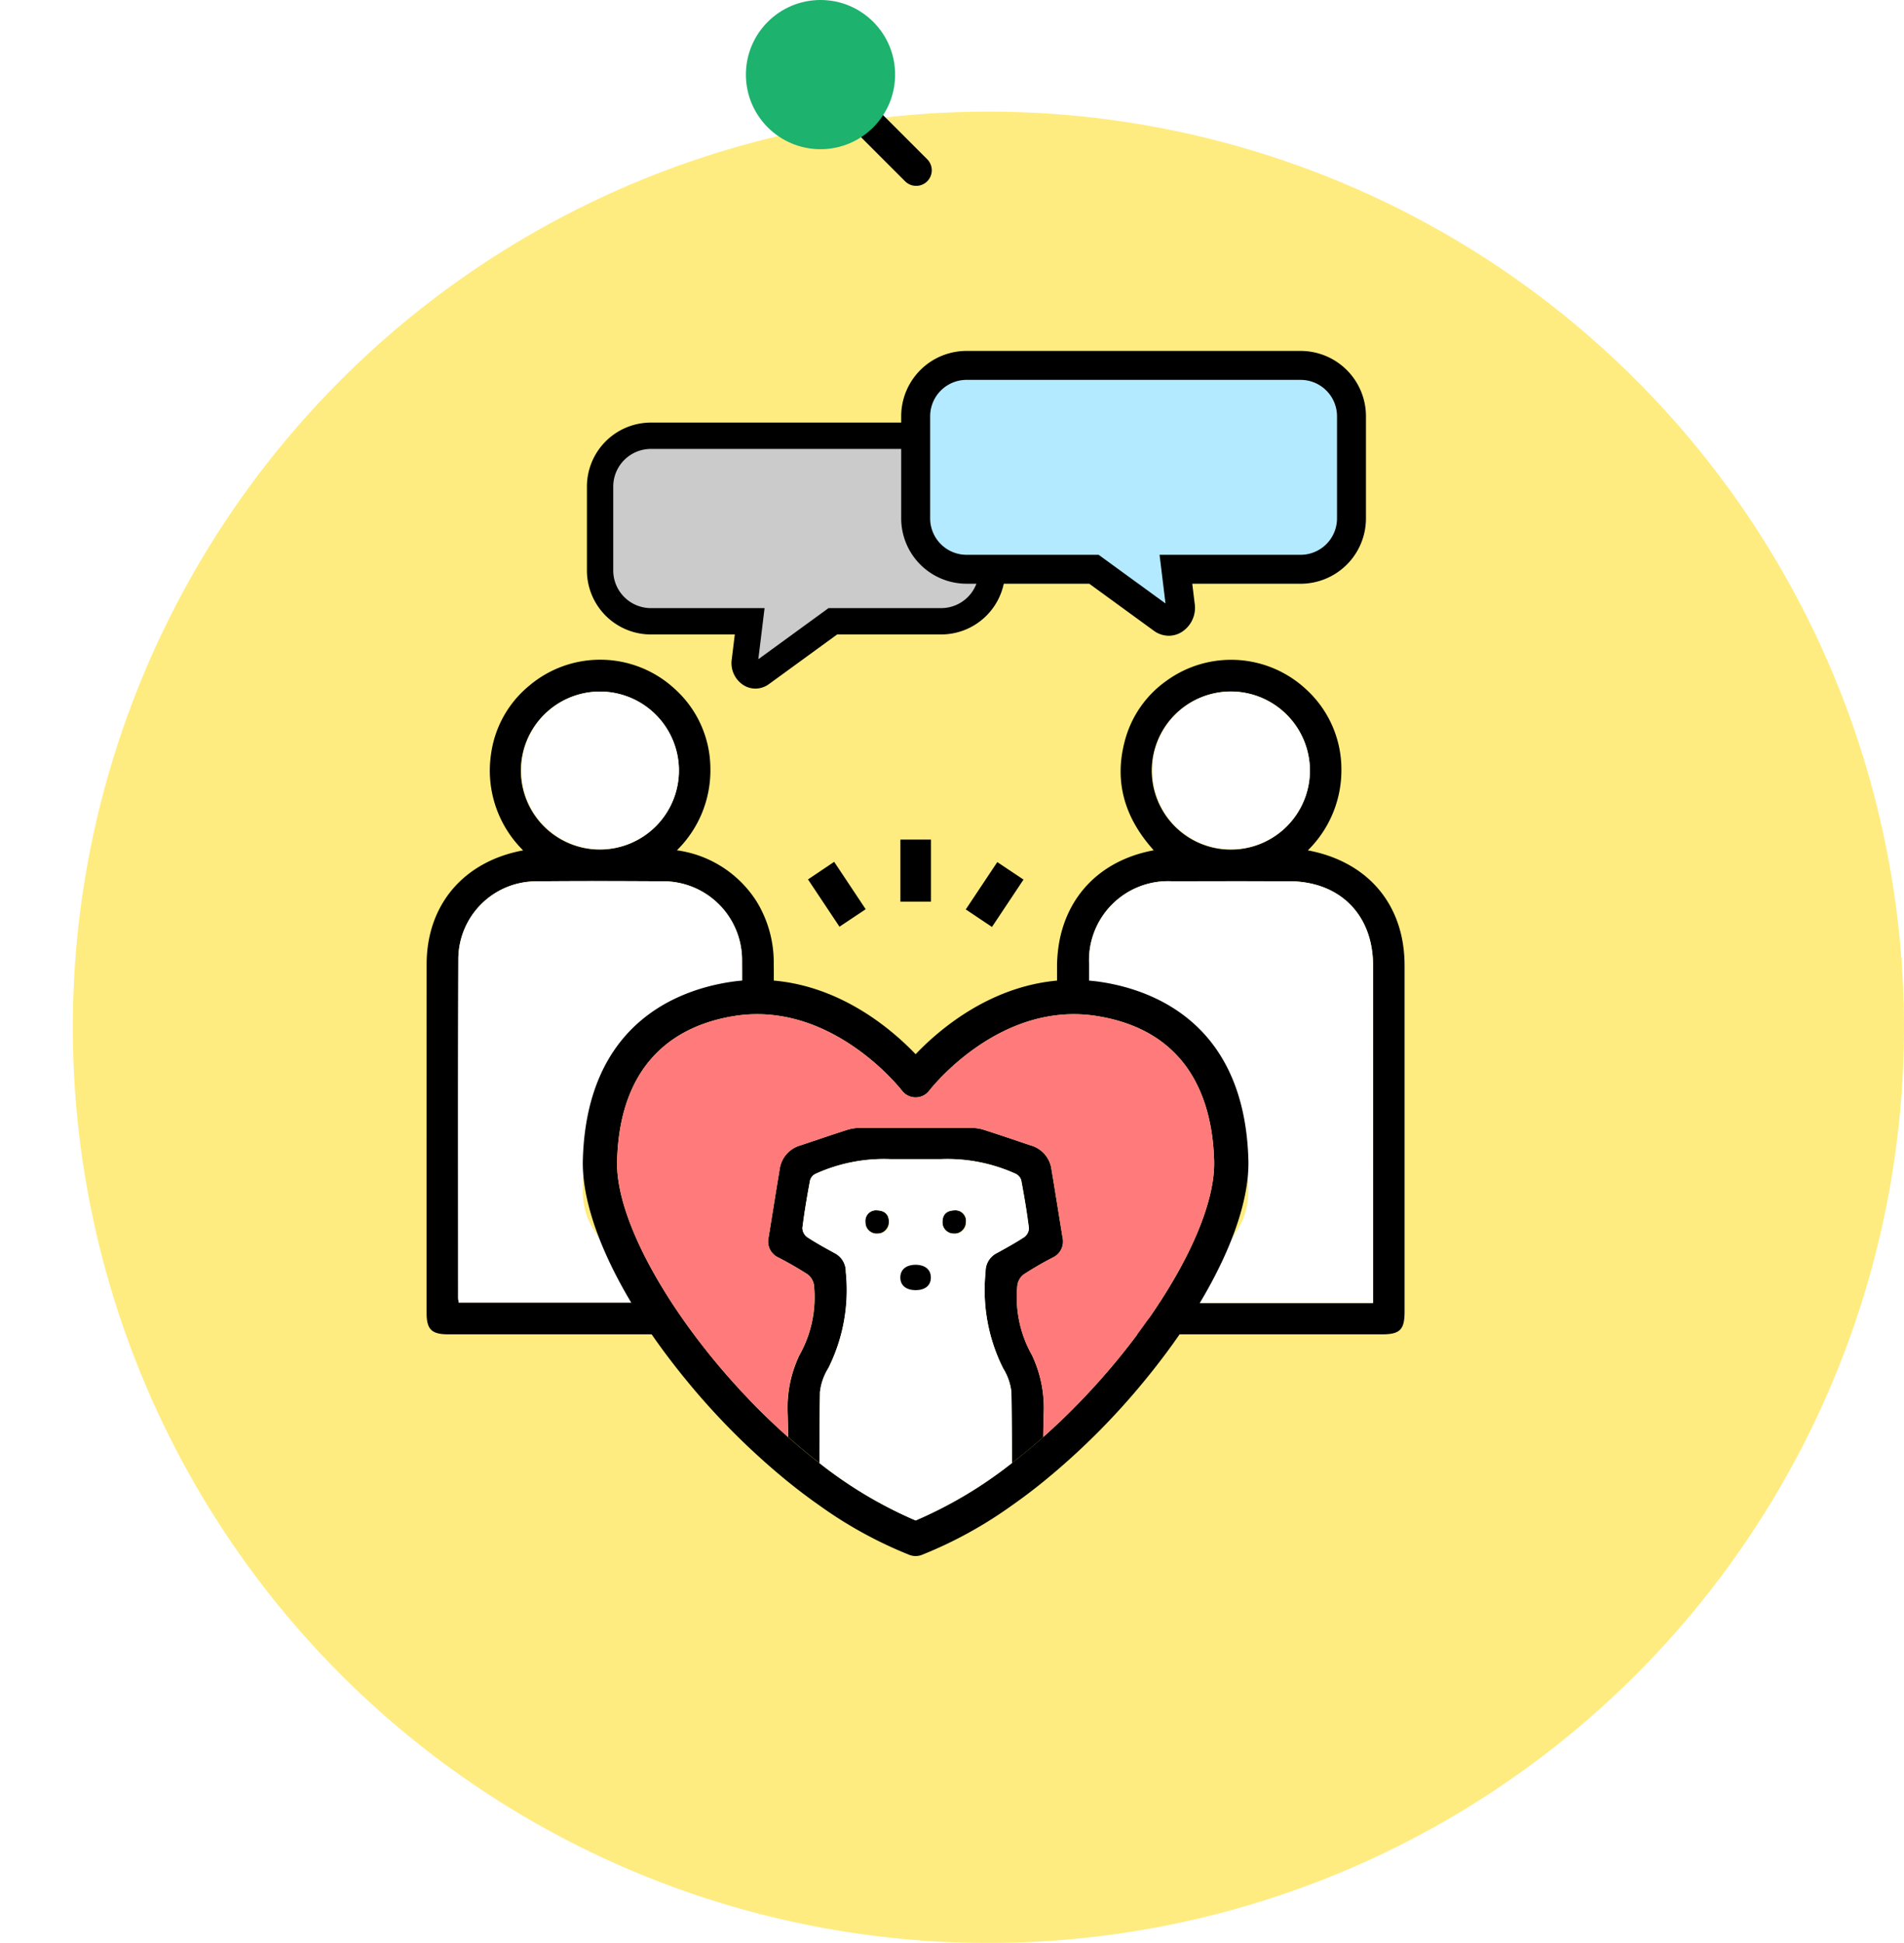
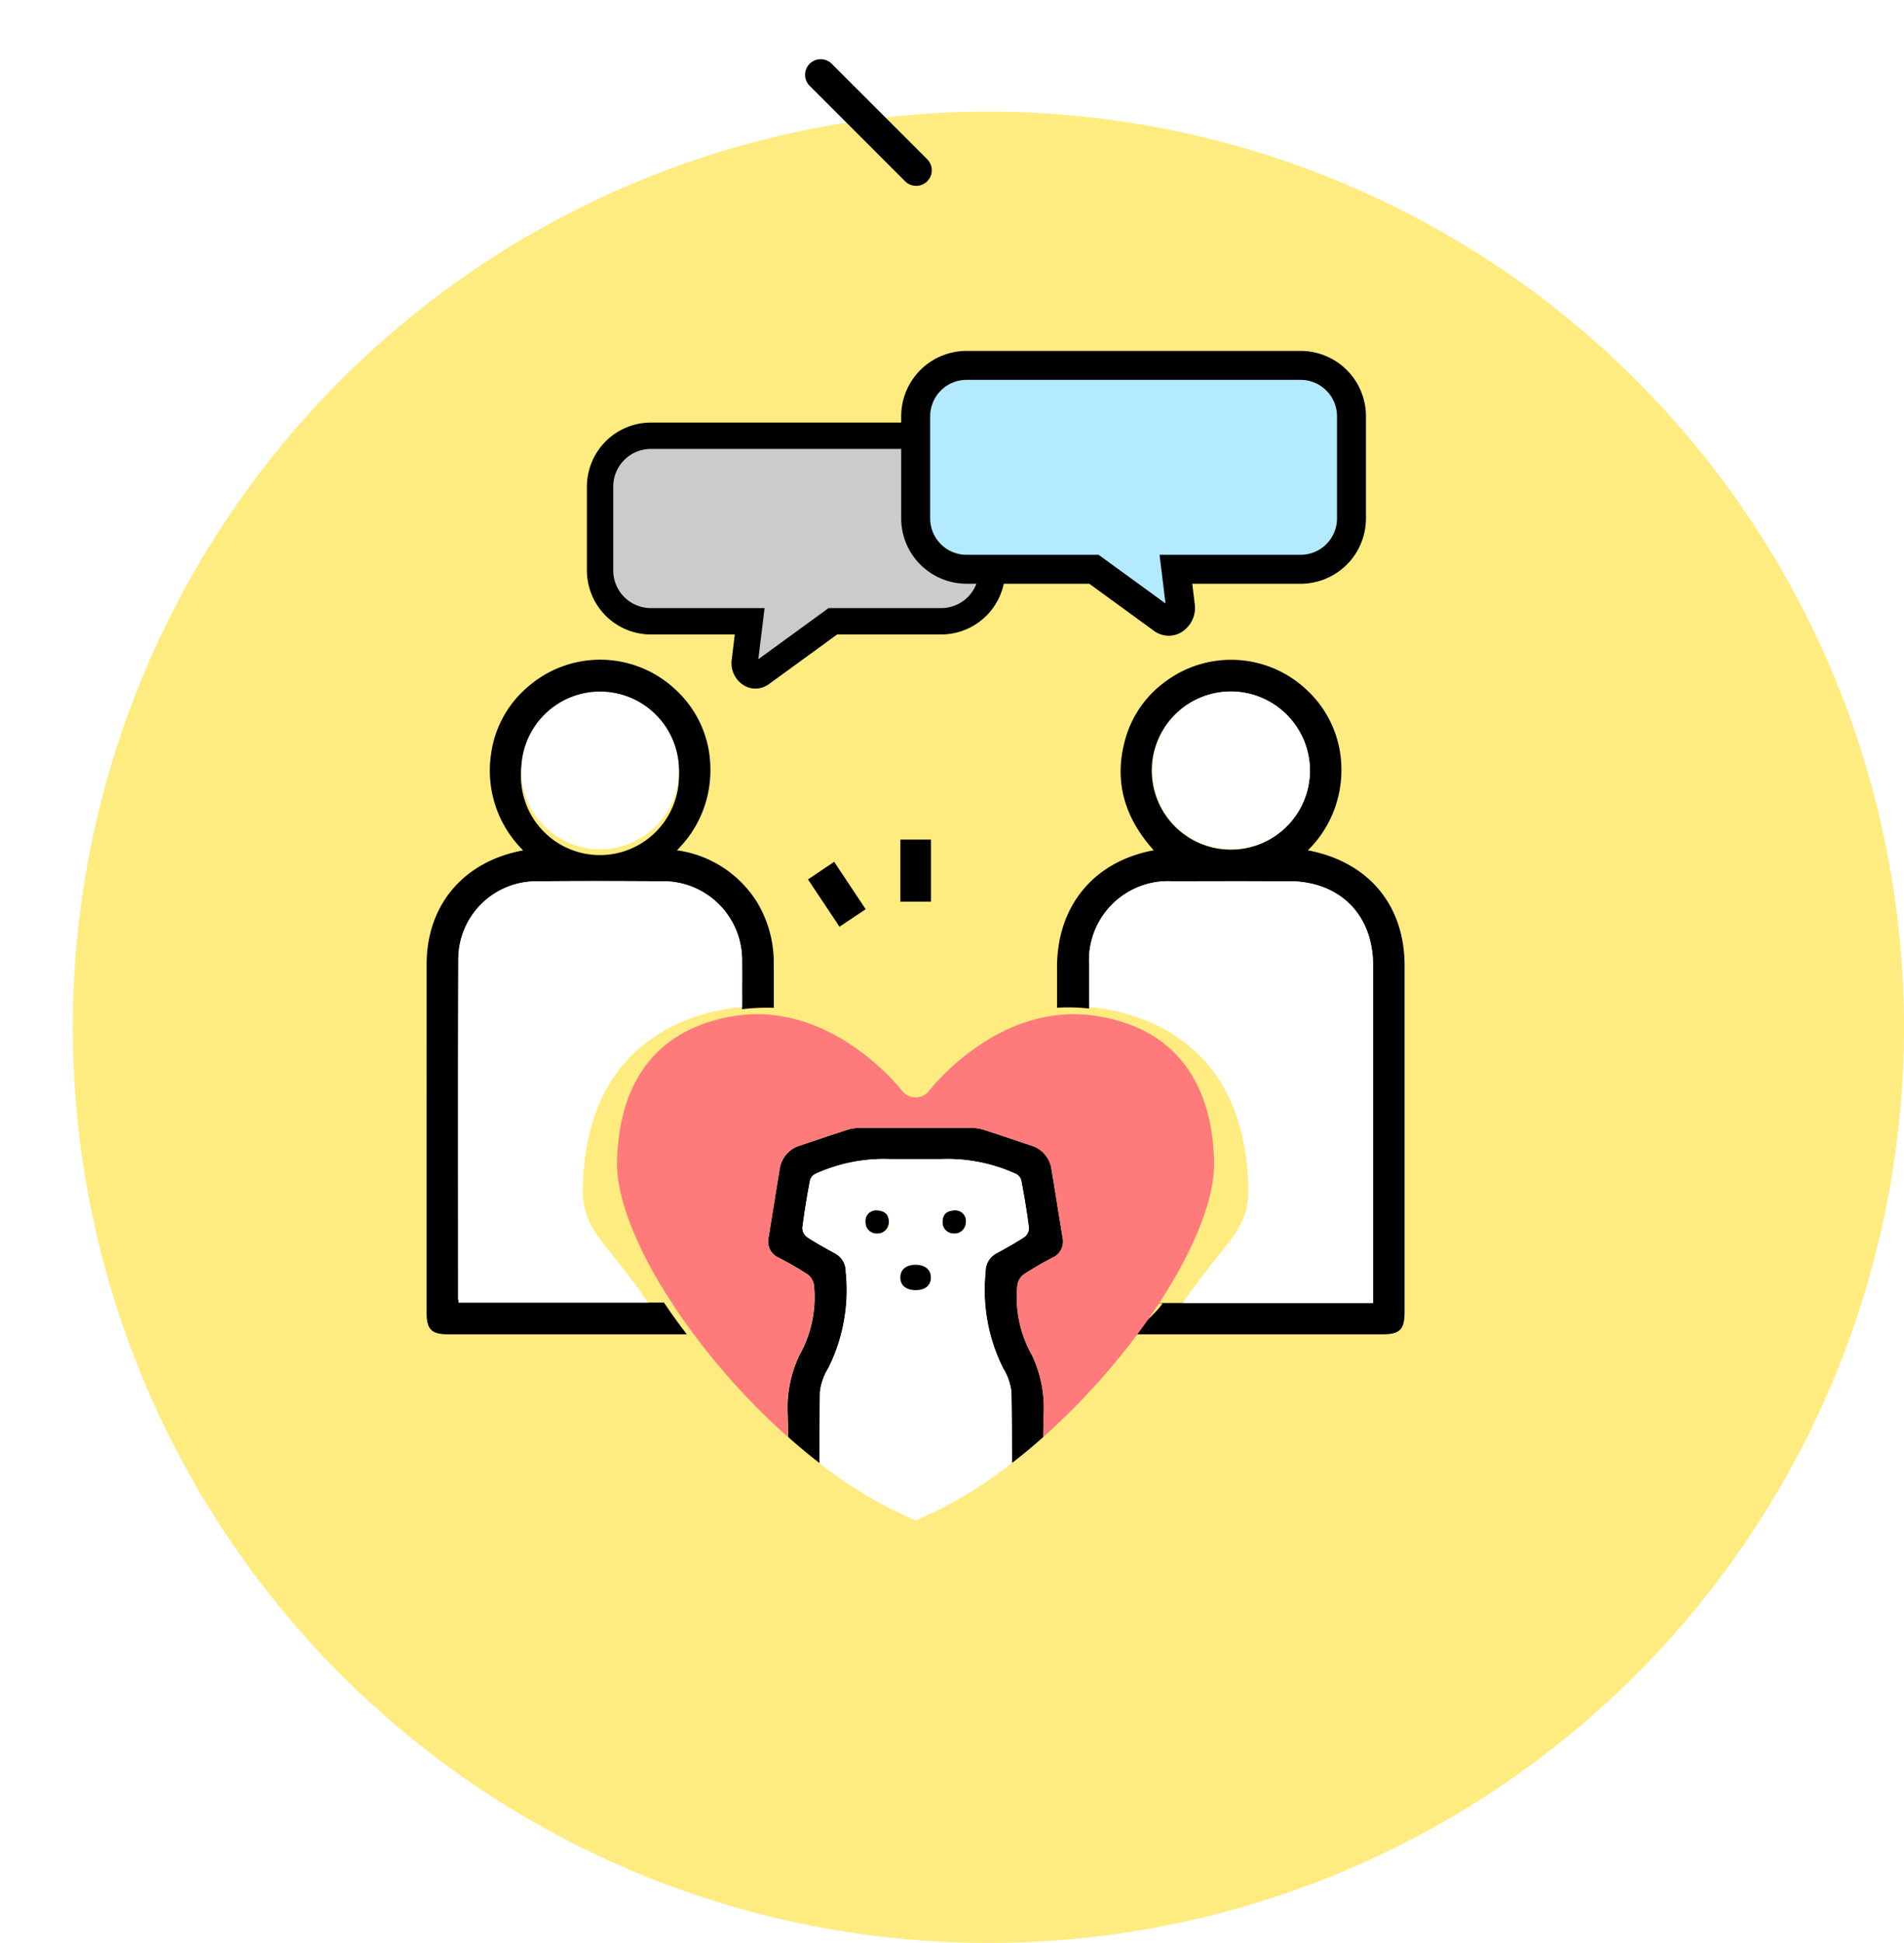
<svg xmlns="http://www.w3.org/2000/svg" width="183" height="186.727" viewBox="0 0 183 186.727">
  <defs>
    <filter id="パス_1904" x="0" y="3.727" width="183" height="183" filterUnits="userSpaceOnUse">
      <feOffset dx="7" dy="7" input="SourceAlpha" />
      <feGaussianBlur result="blur" />
      <feFlood flood-color="#d1ebf7" />
      <feComposite operator="in" in2="blur" />
      <feComposite in="SourceGraphic" />
    </filter>
    <clipPath id="clip-path">
      <rect id="長方形_1954" data-name="長方形 1954" width="94" height="115.819" fill="none" />
    </clipPath>
  </defs>
  <g id="グループ_996" data-name="グループ 996" transform="translate(-691 -1620)">
    <g transform="matrix(1, 0, 0, 1, 691, 1620)" filter="url(#パス_1904)">
      <path id="パス_1904-2" data-name="パス 1904" d="M88,0A88,88,0,1,1,0,88,88,88,0,0,1,88,0Z" transform="translate(0 3.73)" fill="#ffec80" />
    </g>
    <g id="グループ_231" data-name="グループ 231" transform="translate(732 1653.727)">
      <rect id="長方形_1953" data-name="長方形 1953" width="2.937" height="5.961" transform="translate(45.541 46.963)" />
      <g id="グループ_230" data-name="グループ 230">
        <g id="グループ_229" data-name="グループ 229" clip-path="url(#clip-path)">
          <path id="パス_1843" data-name="パス 1843" d="M147.315,193.932l3.03,4.556-2.52,1.68-3.025-4.545,2.515-1.691" transform="translate(-108.14 -144.833)" />
-           <path id="パス_1844" data-name="パス 1844" d="M207.721,194.033l2.52,1.681-3.03,4.552-2.519-1.682,3.029-4.551" transform="translate(-152.869 -144.908)" />
          <path id="パス_1845" data-name="パス 1845" d="M272.742,146.607c0-5.767-3.461-9.95-9.294-11.049a10.8,10.8,0,0,0,3.223-7.773,10.393,10.393,0,0,0-3.37-7.681,10.571,10.571,0,0,0-13.421-.856,10.254,10.254,0,0,0-4.051,5.891c-1.025,3.962.089,7.393,2.805,10.413-5.924,1.106-9.357,5.534-9.292,11.4h0v3.732a17.9,17.9,0,0,1,3.081.078v-4.309a7.6,7.6,0,0,1,7.942-7.924q5.639-.008,11.274,0c4.866.005,8.071,3.205,8.074,8.079.005,12.147,0,19.233,0,31.383v1.068H248.872c-.008.013-1.119.038.61.038-.679,1.018-2.018,2.01-2.747,2.977h23.829c1.737,0,2.18-.443,2.18-2.185,0-12.78,0-20.5,0-33.282M255.984,135.49a7.6,7.6,0,1,1,7.661-7.542,7.6,7.6,0,0,1-7.661,7.542" transform="translate(-178.745 -87.562)" />
          <path id="パス_1846" data-name="パス 1846" d="M278.8,240.757v1.068H260.536c4.107-6.086,6.4-6.871,6.281-11.215-.357-12.955-8.935-16.262-14.016-17.077-.435-.071-.866-.122-1.291-.157V209.22a7.6,7.6,0,0,1,7.942-7.924q5.64-.008,11.274,0c4.866.005,8.071,3.205,8.074,8.079.005,12.147,0,19.233,0,31.383" transform="translate(-187.834 -150.33)" fill="#fff" />
          <path id="パス_1847" data-name="パス 1847" d="M290.627,136.951a7.579,7.579,0,1,1-7.451-7.648,7.616,7.616,0,0,1,7.451,7.648" transform="translate(-205.727 -96.566)" fill="#fff" />
-           <path id="パス_1848" data-name="パス 1848" d="M33.366,146.516a11.23,11.23,0,0,0-1.613-6.005,10.816,10.816,0,0,0-7.694-4.972,10.772,10.772,0,0,0,3.218-7.892A10.353,10.353,0,0,0,23.821,120a10.557,10.557,0,0,0-13.95-.284A10.3,10.3,0,0,0,6.2,126.265a10.782,10.782,0,0,0,3.079,9.281C3.512,136.625.008,140.822.005,146.5,0,159.347,0,167.127,0,179.973c0,1.613.473,2.084,2.086,2.086H25.016q-1.147-1.481-2.2-3.051H3.084c-.023-.223-.048-.344-.048-.466,0-12.56-.025-20.056.018-32.619a7.494,7.494,0,0,1,7.486-7.4c4.043-.04,8.084-.03,12.127-.005a7.573,7.573,0,0,1,7.654,7.636c0,.122,0,.241,0,.362v.013c.008.848,0,1.694,0,2.555v1.729a19.714,19.714,0,0,1,3.051-.134v-3.633c0-.177,0-.352-.008-.529m-16.7-11.044a7.594,7.594,0,1,1,7.585-7.608,7.608,7.608,0,0,1-7.585,7.608" transform="translate(0 -87.548)" />
+           <path id="パス_1848" data-name="パス 1848" d="M33.366,146.516a11.23,11.23,0,0,0-1.613-6.005,10.816,10.816,0,0,0-7.694-4.972,10.772,10.772,0,0,0,3.218-7.892A10.353,10.353,0,0,0,23.821,120a10.557,10.557,0,0,0-13.95-.284A10.3,10.3,0,0,0,6.2,126.265a10.782,10.782,0,0,0,3.079,9.281C3.512,136.625.008,140.822.005,146.5,0,159.347,0,167.127,0,179.973c0,1.613.473,2.084,2.086,2.086H25.016q-1.147-1.481-2.2-3.051H3.084c-.023-.223-.048-.344-.048-.466,0-12.56-.025-20.056.018-32.619a7.494,7.494,0,0,1,7.486-7.4c4.043-.04,8.084-.03,12.127-.005a7.573,7.573,0,0,1,7.654,7.636c0,.122,0,.241,0,.362v.013c.008.848,0,1.694,0,2.555v1.729a19.714,19.714,0,0,1,3.051-.134v-3.633m-16.7-11.044a7.594,7.594,0,1,1,7.585-7.608,7.608,7.608,0,0,1-7.585,7.608" transform="translate(0 -87.548)" />
          <path id="パス_1849" data-name="パス 1849" d="M51.1,136.884a7.578,7.578,0,1,1-7.613-7.58,7.592,7.592,0,0,1,7.613,7.58" transform="translate(-26.841 -96.567)" fill="#fff" />
          <path id="パス_1850" data-name="パス 1850" d="M39.255,211.824v1.511c-.423.035-.853.086-1.289.157-5.081.815-13.659,4.122-14.016,17.077-.116,4.337,2.165,5.106,6.259,11.18H12.016c-.023-.223-.048-.344-.048-.466,0-12.56-.025-20.056.018-32.619a7.494,7.494,0,0,1,7.486-7.4c4.043-.041,8.084-.03,12.127-.005a7.573,7.573,0,0,1,7.654,7.636c0,.122,0,.241,0,.362v.013c.008.848,0,1.694,0,2.555" transform="translate(-8.933 -150.288)" fill="#fff" />
          <path id="パス_1851" data-name="パス 1851" d="M168.823,327.324a1.128,1.128,0,0,1-2.256.056,1.018,1.018,0,0,1,1.1-1.137c.706.02,1.147.347,1.16,1.081" transform="translate(-124.396 -243.646)" />
          <path id="パス_1852" data-name="パス 1852" d="M198.065,327.38a1.128,1.128,0,0,1-2.256-.056c.013-.734.453-1.061,1.16-1.081a1.018,1.018,0,0,1,1.1,1.137" transform="translate(-146.235 -243.646)" />
-           <path id="パス_1853" data-name="パス 1853" d="M109.257,238.978c-.435-.071-.866-.122-1.291-.157a17.386,17.386,0,0,0-3.081,0c-6.56.592-11.393,4.767-13.593,7.074-2.208-2.311-7.053-6.5-13.628-7.076a17.051,17.051,0,0,0-3.051,0c-.423.035-.853.086-1.289.157-5.081.815-13.659,4.122-14.016,17.077-.116,4.337,2.165,10.17,6.259,16.244.684,1.01,1.415,2.03,2.2,3.051q.733.961,1.524,1.922a68.571,68.571,0,0,0,9.742,9.719q1.5,1.215,3.015,2.274a40.618,40.618,0,0,0,8.654,4.752,1.659,1.659,0,0,0,1.182,0,40.714,40.714,0,0,0,8.654-4.75q1.515-1.059,3.015-2.276a68.571,68.571,0,0,0,9.742-9.719q.79-.961,1.524-1.922,1.158-1.511,2.175-3.015c4.107-6.086,6.4-11.935,6.281-16.279-.357-12.955-8.935-16.262-14.016-17.077m-5.7,43.708c-.985.876-1.993,1.714-3.015,2.5a40.943,40.943,0,0,1-9.251,5.519,40.874,40.874,0,0,1-9.249-5.519c-1.023-.79-2.03-1.628-3.015-2.5C69.7,274.41,62.414,262.845,62.6,256.146c.276-10.054,6.269-13.12,11.249-13.92a13.965,13.965,0,0,1,2.218-.177c8.185,0,13.828,7.231,13.915,7.345a1.645,1.645,0,0,0,2.623,0c.066-.086,6.7-8.681,16.13-7.165,9.021,1.451,11.1,8.37,11.249,13.92.185,6.7-7.1,18.264-16.426,26.54" transform="translate(-44.289 -178.306)" />
          <path id="パス_1854" data-name="パス 1854" d="M157.025,307.4a31.937,31.937,0,0,0-2.782,1.615,1.615,1.615,0,0,0-.592,1.01,11.32,11.32,0,0,0,1.4,6.747,11.8,11.8,0,0,1,1.122,5.681c-.02.729-.033,1.456-.04,2.185-.985.876-1.993,1.714-3.015,2.5,0-2.372-.013-4.714-.048-6.813a5.466,5.466,0,0,0-.8-2.3,16.786,16.786,0,0,1-1.681-9.269,1.958,1.958,0,0,1,1.033-1.77c.911-.5,1.828-1,2.7-1.575a1.122,1.122,0,0,0,.435-.873c-.192-1.534-.451-3.063-.737-4.583a1,1,0,0,0-.549-.625,15.869,15.869,0,0,0-7.157-1.4h-4.879a15.869,15.869,0,0,0-7.157,1.4,1,1,0,0,0-.549.625c-.286,1.519-.544,3.048-.737,4.583a1.122,1.122,0,0,0,.435.873c.868.572,1.785,1.071,2.7,1.575a1.958,1.958,0,0,1,1.033,1.77,16.786,16.786,0,0,1-1.681,9.269,5.466,5.466,0,0,0-.8,2.3c-.035,2.1-.048,4.441-.048,6.813-1.023-.79-2.03-1.628-3.015-2.5-.008-.729-.02-1.456-.041-2.185a11.8,11.8,0,0,1,1.122-5.681,11.32,11.32,0,0,0,1.4-6.747,1.615,1.615,0,0,0-.592-1.01A31.942,31.942,0,0,0,130.7,307.4a1.7,1.7,0,0,1-.967-1.957c.357-2.182.7-4.37,1.066-6.55a2.772,2.772,0,0,1,2.013-2.291c1.5-.5,2.985-1.013,4.489-1.491a4.029,4.029,0,0,1,1.2-.185h10.717a4.029,4.029,0,0,1,1.2.185c1.5.478,2.993.992,4.489,1.491a2.772,2.772,0,0,1,2.013,2.291c.367,2.18.709,4.367,1.066,6.55a1.7,1.7,0,0,1-.967,1.957" transform="translate(-96.862 -220.256)" />
          <path id="パス_1855" data-name="パス 1855" d="M164.415,313.259c-.192-1.534-.451-3.063-.737-4.582a1,1,0,0,0-.549-.625,15.869,15.869,0,0,0-7.157-1.4h-4.879a15.869,15.869,0,0,0-7.157,1.4,1,1,0,0,0-.549.625c-.286,1.519-.544,3.048-.737,4.582a1.122,1.122,0,0,0,.435.873c.868.572,1.785,1.071,2.7,1.575a1.958,1.958,0,0,1,1.033,1.77,16.786,16.786,0,0,1-1.681,9.269,5.465,5.465,0,0,0-.8,2.3c-.035,2.1-.048,4.441-.048,6.813a40.875,40.875,0,0,0,9.249,5.519,40.943,40.943,0,0,0,9.251-5.519c0-2.372-.013-4.714-.048-6.813a5.466,5.466,0,0,0-.8-2.3,16.786,16.786,0,0,1-1.681-9.269,1.958,1.958,0,0,1,1.033-1.77c.911-.5,1.828-1,2.7-1.575a1.122,1.122,0,0,0,.435-.873m-14.558.549a1.035,1.035,0,0,1-1.154-1.1,1.018,1.018,0,0,1,1.1-1.137c.706.02,1.147.347,1.16,1.081a1.039,1.039,0,0,1-1.1,1.152m7.35,0a1.039,1.039,0,0,1-1.1-1.152c.013-.734.453-1.061,1.16-1.081a1.018,1.018,0,0,1,1.1,1.137,1.035,1.035,0,0,1-1.154,1.1" transform="translate(-106.531 -228.979)" fill="#fff" />
          <path id="パス_1856" data-name="パス 1856" d="M129.692,265.864c.185,6.7-7.1,18.264-16.426,26.54.008-.729.02-1.456.041-2.185a11.8,11.8,0,0,0-1.122-5.681,11.32,11.32,0,0,1-1.4-6.747,1.615,1.615,0,0,1,.592-1.01,31.954,31.954,0,0,1,2.782-1.615,1.7,1.7,0,0,0,.967-1.957c-.357-2.182-.7-4.37-1.066-6.55a2.772,2.772,0,0,0-2.013-2.291c-1.5-.5-2.985-1.013-4.489-1.491a4.029,4.029,0,0,0-1.2-.185H95.643a4.029,4.029,0,0,0-1.2.185c-1.5.479-2.993.992-4.489,1.491a2.772,2.772,0,0,0-2.013,2.291c-.367,2.18-.709,4.367-1.066,6.55a1.7,1.7,0,0,0,.967,1.957,31.954,31.954,0,0,1,2.782,1.615,1.616,1.616,0,0,1,.592,1.01,11.32,11.32,0,0,1-1.4,6.747,11.8,11.8,0,0,0-1.122,5.681c.02.729.033,1.456.041,2.185-9.324-8.276-16.611-19.841-16.426-26.54.276-10.054,6.269-13.12,11.249-13.92a13.962,13.962,0,0,1,2.218-.177c8.185,0,13.828,7.231,13.915,7.345a1.645,1.645,0,0,0,2.623,0c.066-.086,6.7-8.681,16.13-7.165,9.021,1.451,11.1,8.37,11.249,13.92" transform="translate(-54 -188.024)" fill="#ff7b7b" />
          <path id="パス_1857" data-name="パス 1857" d="M182.784,348.1c0,.762-.539,1.213-1.461,1.22-.922-.008-1.473-.458-1.473-1.22s.554-1.215,1.466-1.223c.914.008,1.466.466,1.468,1.223" transform="translate(-134.316 -259.053)" />
          <path id="パス_1858" data-name="パス 1858" d="M98.654,32.193h-27.9a4.884,4.884,0,0,0-4.884,4.884V45.14a4.884,4.884,0,0,0,4.884,4.884h9.494l-.467,3.817c-.152.894.749,1.794,1.575,1.192l6.882-5.01H98.654a4.884,4.884,0,0,0,4.884-4.884V37.077a4.884,4.884,0,0,0-4.884-4.884" transform="translate(-49.193 -24.043)" fill="#cbcbcb" />
          <path id="パス_1859" data-name="パス 1859" d="M77.061,52.759a2.144,2.144,0,0,1-1.135-.328,2.509,2.509,0,0,1-1.133-2.5l.29-2.374H67.02a6.157,6.157,0,0,1-6.15-6.15V33.343a6.157,6.157,0,0,1,6.15-6.15h27.9a6.157,6.157,0,0,1,6.15,6.15v8.063a6.157,6.157,0,0,1-6.15,6.15h-10l-6.549,4.767a2.214,2.214,0,0,1-1.306.436M67.02,29.725A3.622,3.622,0,0,0,63.4,33.343v8.063a3.622,3.622,0,0,0,3.618,3.618H77.944l-.6,4.913,6.749-4.913H94.92a3.622,3.622,0,0,0,3.618-3.618V33.343a3.622,3.622,0,0,0-3.618-3.618Z" transform="translate(-45.459 -20.308)" />
          <path id="パス_1860" data-name="パス 1860" d="M222.682,5.493H190.564a4.884,4.884,0,0,0-4.884,4.884V20.2a4.884,4.884,0,0,0,4.884,4.884h12.248l6.573,4.785c.907.661,1.9-.328,1.731-1.31l-.425-3.475h11.992a4.884,4.884,0,0,0,4.884-4.884V10.377a4.884,4.884,0,0,0-4.884-4.884" transform="translate(-138.67 -4.102)" fill="#b4eaff" />
          <path id="パス_1861" data-name="パス 1861" d="M205.9,27.372a2.433,2.433,0,0,1-1.435-.48l-6.207-4.519h-11.8a6.282,6.282,0,0,1-6.275-6.275V6.276A6.282,6.282,0,0,1,186.46,0h32.118a6.282,6.282,0,0,1,6.275,6.275V16.1a6.282,6.282,0,0,1-6.275,6.275h-10.42l.231,1.888a2.758,2.758,0,0,1-1.245,2.75,2.358,2.358,0,0,1-1.247.36M186.46,2.782a3.5,3.5,0,0,0-3.493,3.493V16.1a3.5,3.5,0,0,0,3.493,3.493h12.7l6.427,4.679-.572-4.679h13.563a3.5,3.5,0,0,0,3.493-3.493V6.276a3.5,3.5,0,0,0-3.493-3.493Z" transform="translate(-134.566 -0.001)" />
        </g>
      </g>
    </g>
    <g id="グループ_251" data-name="グループ 251" transform="translate(762.692 1620)">
      <path id="パス_1862" data-name="パス 1862" d="M587.193,1486.693a1.5,1.5,0,0,1-1.061-.439l-9.193-9.193a1.5,1.5,0,0,1,2.121-2.121l9.193,9.193a1.5,1.5,0,0,1-1.061,2.561Z" transform="translate(-570.83 -1468.83)" />
-       <ellipse id="楕円形_17" data-name="楕円形 17" cx="7.17" cy="7.17" rx="7.17" ry="7.17" fill="#1db26d" />
    </g>
  </g>
</svg>